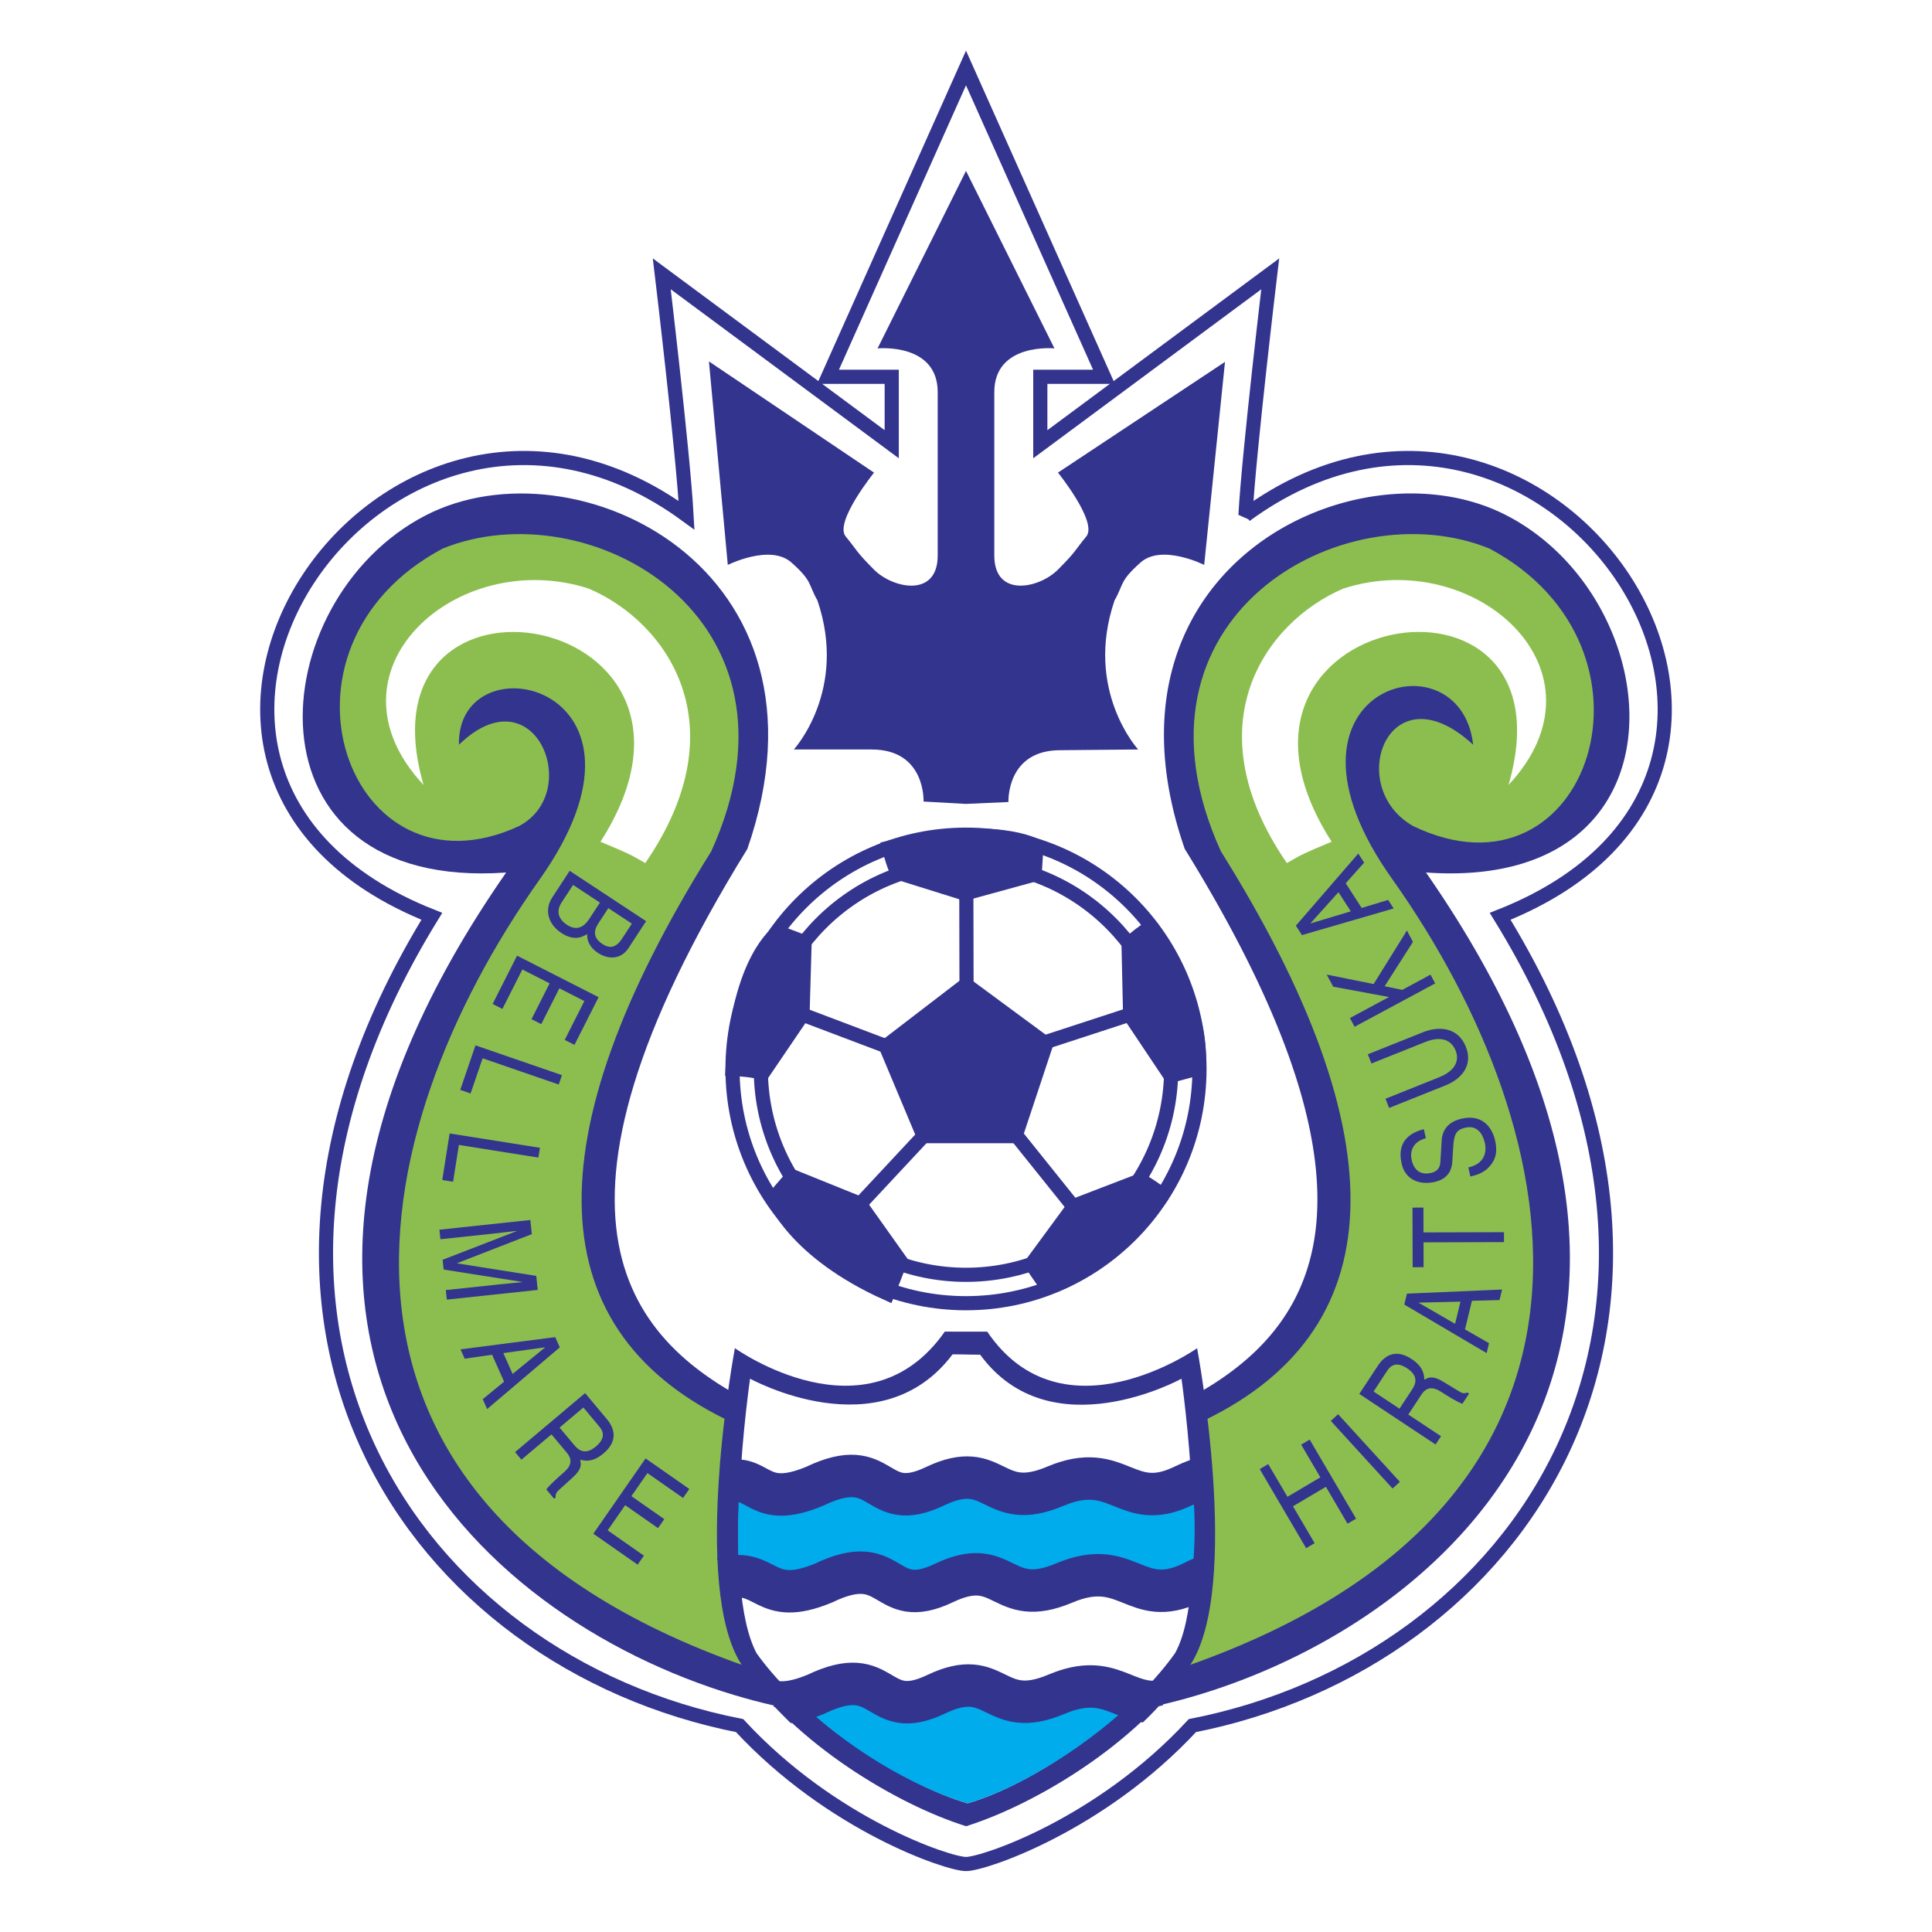
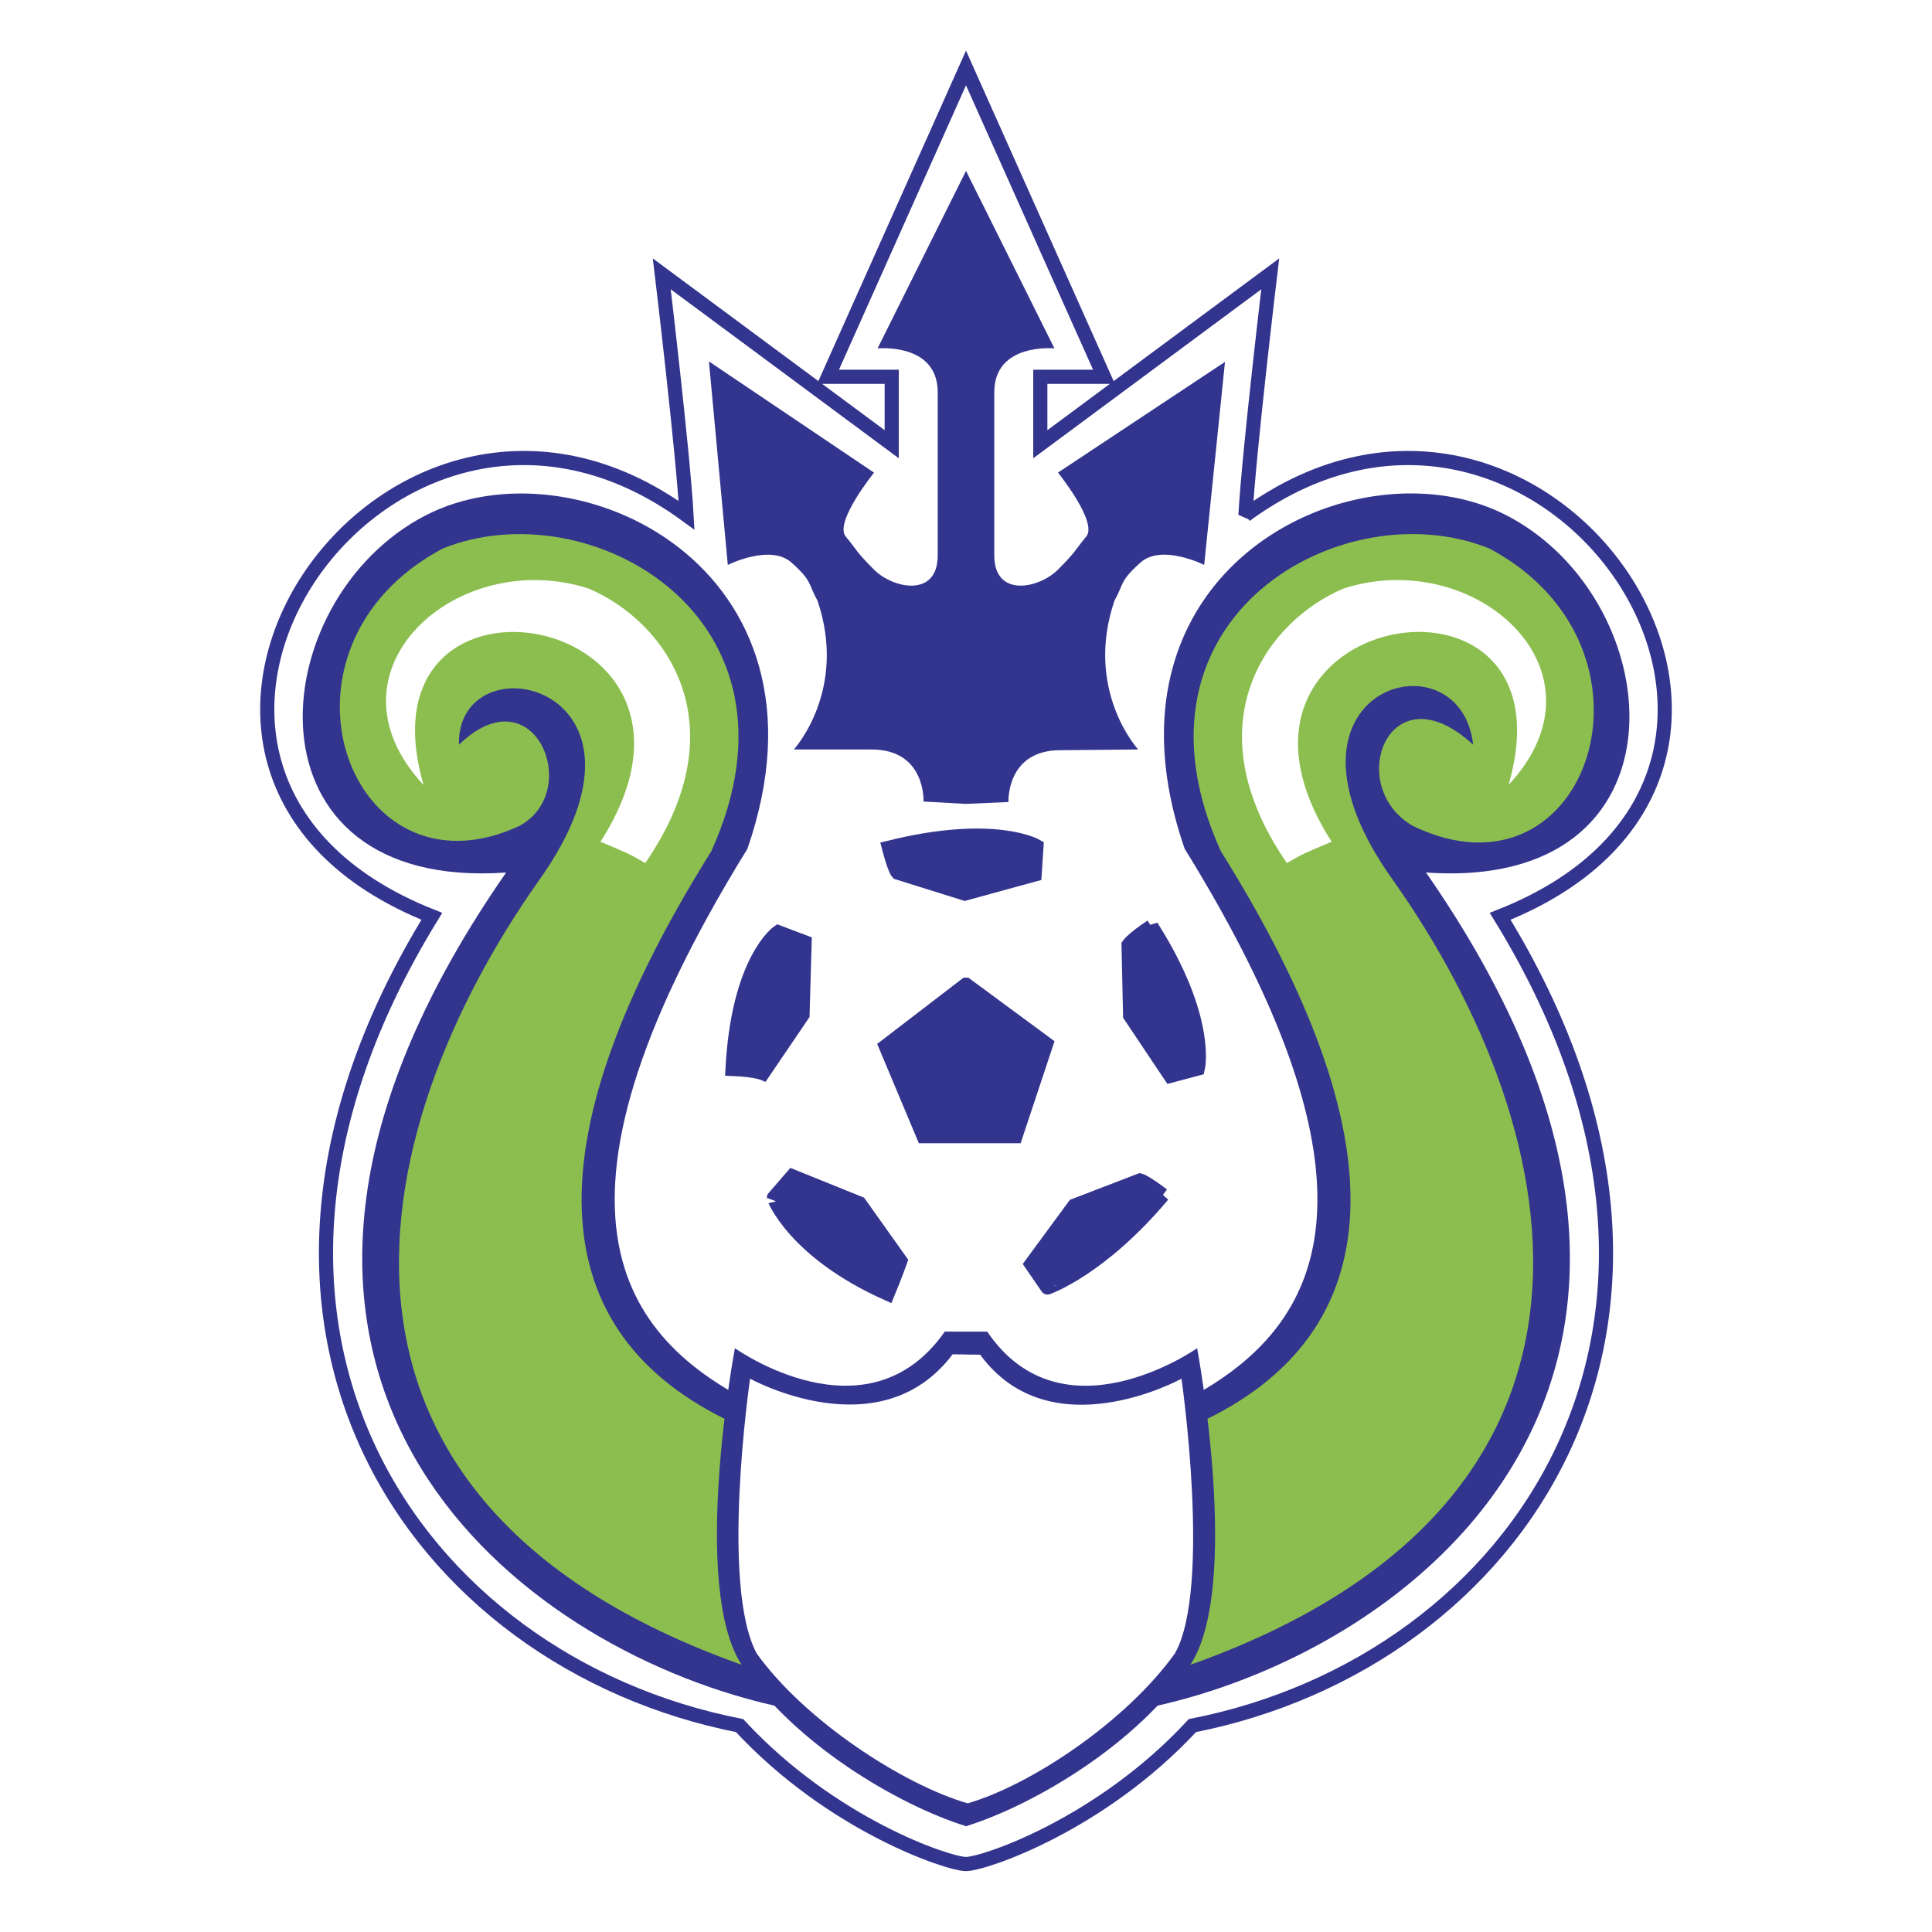
<svg xmlns="http://www.w3.org/2000/svg" width="2500" height="2500" viewBox="0 0 192.756 192.756">
  <path fill-rule="evenodd" clip-rule="evenodd" fill="#fff" d="M0 0h192.756v192.756H0V0z" />
  <path d="M124.26 51.404c.354-6.375 2.471-24.081 2.471-24.081l-22.939 16.998v-6.729h6.352L96.378 6.783 82.614 37.592h6.353v6.729L66.025 27.323s2.118 17.707 2.471 24.081c-30-21.957-62.118 25.497-25.412 40.017-25.059 40.724-1.765 74.367 30.706 80.742 9.176 9.916 20.824 13.811 22.588 13.811 1.764 0 13.411-3.895 22.588-13.811 32.471-6.375 55.764-40.018 30.705-80.742 36.708-14.52 4.589-61.974-25.411-40.017z" fill-rule="evenodd" clip-rule="evenodd" fill="#fff" stroke="#33348e" stroke-width="1.412" stroke-miterlimit="2.613" />
-   <path d="M96.378 130.021c12.866 0 23.293-10.465 23.293-23.373 0-12.909-10.428-23.373-23.293-23.373-12.865 0-23.294 10.464-23.294 23.373s10.429 23.373 23.294 23.373" fill="none" stroke="#33348e" stroke-width="1.412" stroke-miterlimit="2.613" />
  <path d="M88.692 84.578c.566 2.167.867 2.48.867 2.48l6.702 2.096 6.963-1.909.184-2.827s-4.17-2.46-14.716.16zM73.084 106.648c2.231.088 3.03.418 3.03.418l3.952-5.82.209-7.24-2.641-1s-3.974 2.757-4.55 13.642zM114.875 92.436c-1.867 1.23-2.277 1.842-2.277 1.842l.156 7.042 4.023 6.012 2.729-.727s1.205-4.976-4.631-14.169zM116.008 119.236c-1.781-1.348-2.264-1.463-2.264-1.463l-6.555 2.521-4.285 5.828 1.602 2.332c0 .001 5.277-1.802 11.502-9.218zM88.56 129.072c.854-2.07 1.269-3.271 1.269-3.271l-4.075-5.734-6.697-2.703-1.85 2.141c0-.001 1.948 5.36 11.353 9.567zM96.378 98.244l-8 6.137 3.765 8.973h9.177l3.059-9.209-8.001-5.901z" fill-rule="evenodd" clip-rule="evenodd" fill="#33348e" stroke="#33348e" stroke-width="1.412" stroke-miterlimit="2.613" />
-   <path d="M96.378 127.188c11.305 0 20.469-9.197 20.469-20.539 0-11.345-9.164-20.54-20.469-20.54-11.305 0-20.471 9.195-20.471 20.54.001 11.341 9.167 20.539 20.471 20.539m-17.425-26.385l11.569 4.379-11.569-4.379zm17.455-12.999l.029 12.983-.029-12.983zm17.41 13.063l-12.312 4.023 12.312-4.023zm-6.38 19.945l-7.766-9.68 7.766 9.68zm-14.015-8.849l-8.198 8.789 8.198-8.789z" fill="none" stroke="#33348e" stroke-width="1.412" stroke-miterlimit="2.613" />
  <path d="M105.555 47.152s4 4.958 2.822 6.374c-1.176 1.417-.939 1.417-2.822 3.305-1.883 1.89-6.354 2.836-6.354-1.413v-16.29c0-4.958 6-4.37 6-4.37l-8.823-17.707v.002L87.555 34.76s6-.59 6 4.368v16.29c0 4.249-4.471 3.304-6.354 1.417-1.882-1.889-1.646-1.889-2.823-3.306s2.823-6.374 2.823-6.374l-16.47-11.097 1.882 20.304s4.235-2.125 6.353-.236c2.118 1.888 1.647 2.125 2.588 3.777 3.059 8.971-2.353 14.873-2.353 14.873h7.765c5.411 0 5.176 5.194 5.176 5.194l4.235.236v-.002l4.235-.186s-.234-5.171 5.178-5.171l7.764-.071s-5.412-5.904-2.354-14.875c.941-1.653.471-1.889 2.59-3.778 2.117-1.888 6.352.237 6.352.237l2.076-20.254-16.663 11.046z" fill-rule="evenodd" clip-rule="evenodd" fill="#33348e" />
  <path d="M75.908 140.41c-13.177-6.375-24.235-18.654-1.341-55.718 9.742-28.095-17.232-40.916-32.07-33.288-16.446 8.453-18.824 37.538 8 35.648-32.509 46.782-3.198 74.25 22.729 82.055 1.317.396 2.625.742 3.917 1.037 1.255.289 2.493.529 3.707.721-.236-2.599 3.763-22.904-4.942-30.455z" fill-rule="evenodd" clip-rule="evenodd" fill="#33348e" />
  <path d="M73.509 142.131c13.217 8.756 4.039 23.029 4.223 25.211-50.729-15.848-41.589-54.555-23.967-79.493 13.937-19.535-8.21-24.316-7.976-13.545 7.53-7.318 12.471 4.722 5.977 8.122-16.976 7.844-26.211-17.801-7.602-27.694 14.567-5.926 37.391 6.823 26.803 30.195-17.883 28.569-17.413 48.161 2.542 57.204z" fill-rule="evenodd" clip-rule="evenodd" fill="#8cbe4f" />
  <path d="M58.731 58.722c-13.177-4.25-27.059 8.264-16.471 19.595C35.201 54 74.731 60.847 59.907 83.984c2.824 1.18 2.824 1.18 4.471 2.125 9.477-13.782 2.118-24.082-5.647-27.387z" fill-rule="evenodd" clip-rule="evenodd" fill="#fff" />
  <path d="M150.271 51.401c-14.84-7.629-41.814 5.193-32.072 33.288 22.895 37.065 11.836 49.342-1.34 55.715-8.707 7.555-4.707 27.859-4.941 30.455a54.188 54.188 0 0 0 3.689-.713 59.485 59.485 0 0 0 4.244-1.135c25.85-7.93 54.799-35.367 22.42-81.962 26.825 1.89 24.444-27.195 8-35.648z" fill-rule="evenodd" clip-rule="evenodd" fill="#33348e" />
-   <path d="M119.258 142.129c-13.219 8.754-4.039 23.027-4.223 25.211 50.729-15.848 41.588-54.557 23.967-79.495-13.771-19.178 6.699-25.021 7.975-13.544-8.422-7.758-12.922 4.194-5.977 8.122 17.508 8.405 26.213-17.801 7.602-27.693-14.566-5.926-37.389 6.823-26.801 30.196 17.881 28.564 17.41 48.16-2.543 57.203z" fill-rule="evenodd" clip-rule="evenodd" fill="#8cbe4f" />
+   <path d="M119.258 142.129c-13.219 8.754-4.039 23.027-4.223 25.211 50.729-15.848 41.588-54.557 23.967-79.495-13.771-19.178 6.699-25.021 7.975-13.544-8.422-7.758-12.922 4.194-5.977 8.122 17.508 8.405 26.213-17.801 7.602-27.693-14.566-5.926-37.389 6.823-26.801 30.196 17.881 28.564 17.41 48.16-2.543 57.203" fill-rule="evenodd" clip-rule="evenodd" fill="#8cbe4f" />
  <path d="M134.035 58.719c13.178-4.25 27.059 8.263 16.471 19.595 7.059-24.317-32.473-17.471-17.648 5.667-2.822 1.18-2.822 1.18-4.469 2.125-9.479-13.782-2.119-24.081 5.646-27.387z" fill-rule="evenodd" clip-rule="evenodd" fill="#fff" />
  <path d="M119.438 134.512s-13.412 9.439-20.941-1.652c-1.765 0-2.471-.006-4.235-.006-7.765 11.098-20.942 1.652-20.942 1.652s-4.47 23.846.706 31.637c5.177 7.791 15.529 13.93 22.354 16.055v-.004.008c6.825-2.125 17.176-8.264 22.354-16.055 5.174-7.792.704-31.635.704-31.635z" fill-rule="evenodd" clip-rule="evenodd" fill="#33348e" />
  <path d="M117.877 137.553s-13.059 7.213-20.088-2.398c-1.646 0-1.105-.031-2.752-.031-7.247 9.613-20.202 2.426-20.202 2.426s-3.005 20.592.659 27.412c4.832 6.75 14.672 13.113 21.041 14.955l.001-.002v.006c6.369-1.842 15.851-8.205 20.683-14.957 3.67-6.47.658-27.411.658-27.411z" fill-rule="evenodd" clip-rule="evenodd" fill="#fff" />
-   <path d="M118.877 147.553l-45.087.033s-.353 6.25 0 10.057c.706 0 44.47-.006 45.087-.002.707-5.664 0-10.088 0-10.088zM96.536 179.914v.006c5.082-1.469 12.248-5.818 17.349-10.945H78.98c5.222 5.4 12.476 9.471 17.555 10.941l.001-.002z" fill-rule="evenodd" clip-rule="evenodd" fill="#00acec" />
-   <path d="M72.378 147.867c3.441-.938 3.129 2.822 8.894.422 7.059-3.395 5.883 2.92 12 0 6.118-2.922 5.647 2.684 12.001 0 6.352-2.688 7.059 2.684 12.705 0 1.039-.496 1.867-.809 2.684-.988m-48.566 10.187c4.493-1.221 4.015 2.975 10.077.449 7.059-3.395 5.882 2.922 12 0 6.119-2.92 5.648 2.686 12 0 6.354-2.686 7.059 2.686 12.705 0 .797-.379.697-.391 1.361-.578m-42.973 12.446c.989.15 2.257.014 4.142-.771 7.059-3.393 5.882 2.922 12 0 6.117-2.922 5.646 2.686 12 0 5.449-2.303 6.744 1.322 10.566.703" fill="none" stroke="#33348e" stroke-width="4.235" stroke-miterlimit="2.613" />
  <path d="M113.814 172.055c-.918.904 1.951 1.129 1.951 1.129l4.094-4.041-.008-.043a59.485 59.485 0 0 1-4.244 1.135c-.671.738-1.308 1.343-1.793 1.82zM73.349 169.418l3.971 4.16s3.088-.266 2.206-1.062c-.481-.434-1.344-1.291-2.208-2.193a59.969 59.969 0 0 1-3.916-1.037c-.034.079-.053.132-.053.132z" fill-rule="evenodd" clip-rule="evenodd" fill="#fff" />
-   <path d="M63.041 92.152l-.982 1.5c-.602.921-1.235 1.005-1.947.536-.935-.616-.914-1.298-.395-2.091l.976-1.492 2.348 1.547zm-6.205-5.27l-1.724 2.634c-.887 1.355-.331 2.759.891 3.564 1.307.86 2.121.384 2.583.116-.047.932.559 1.539 1.058 1.867 1.041.687 2.308.679 3.056-.464l1.763-2.694-7.627-5.023zm3.018 3.171l-1.065 1.628c-.44.674-1.15 1.293-2.223.586-.85-.56-1.107-1.351-.543-2.212l1.154-1.765 2.677 1.763zM49.149 100.166l2.438-4.82 8.136 4.142-2.407 4.758-.974-.496 1.96-3.875-2.493-1.27-1.808 3.575-.974-.496 1.807-3.575-2.718-1.384-1.992 3.937-.975-.496zM48.152 105.586l-1.202 3.51-1.033-.356 1.522-4.447 8.628 2.975-.321.935-7.594-2.617zM45.783 114.23l-.578 3.67-1.08-.171.734-4.645 9.01 1.43-.154.978-7.932-1.262zM44.479 128.711l5.357-.572c.265-.027 1.417-.129 2.264-.221l-.002-.02-7.836-1.234-.104-.975 7.389-2.861-.002-.02c-.834.09-1.981.232-2.247.26l-5.357.572-.101-.953 9.072-.969.149 1.41-7.449 2.898.002.02 7.889 1.25.148 1.4-9.071.967-.101-.952zM50.219 134.998l4.142-.572.008.018-3.226 2.633-.924-2.079zm.073 2.852l-2.13 1.746.439.988 7.251-6.156-.457-1.023-9.448 1.221.415.93 2.735-.389 1.195 2.683zM58.204 140.428l1.582 1.893c.313.373.755 1.08-.325 1.99-1.032.869-1.697.432-2.161-.125l-1.47-1.756 2.374-2.002zm-3.183 2.681l1.536 1.836c.758.906.165 1.564-.41 2.049-.263.221-1.303 1.139-1.641 1.607l.778.93.155-.131c-.03-.373.083-.537.466-.871l1.226-1.111c.947-.854.854-1.32.752-1.779.563.139 1.295.24 2.327-.629 1.479-1.244 1.107-2.504.336-3.424l-2.17-2.596-6.988 5.885.634.758 2.999-2.524zM63.617 156.107l-4.42-3.089 5.213-7.512 4.362 3.049-.624.898-3.554-2.482-1.597 2.302 3.278 2.291-.624.899-3.278-2.291-1.744 2.512 3.613 2.523-.625.9zM129.818 144.133l.85-.504 4.629 7.889-.852.502-2.158-3.68-3.285 1.941 2.16 3.68-.85.502-4.628-7.889.847-.502 1.918 3.264 3.283-1.941-1.914-3.262zM139.666 147.844l-.727.668-6.164-6.746.727-.67 6.164 6.748zM137.041 138.83l1.355-2.059c.268-.41.816-1.035 1.994-.254 1.125.744.895 1.508.496 2.113l-1.26 1.914-2.585-1.714zm3.465 2.299l1.318-2c.648-.988 1.449-.605 2.074-.191.285.191 1.459.932 2.004 1.121l.666-1.014-.17-.113c-.35.137-.535.074-.965-.199l-1.412-.861c-1.082-.668-1.504-.447-1.912-.217-.029-.582-.141-1.314-1.264-2.059-1.613-1.068-2.707-.352-3.369.652l-1.859 2.824 7.611 5.045.545-.826-3.267-2.162zM145.174 132.078l-3.625-2.096.006-.02 4.156-.096-.537 2.212zm1.683-2.297l2.75-.072.256-1.051-9.488.408-.268 1.09 8.215 4.844.238-.99-2.398-1.375.695-2.854zM140.939 126.432l-.015-5.948 1.092-.004.007 2.479 8.03-.023.002.99-8.03.023.008 2.479-1.094.004zM142.26 113.564c-1.365.357-1.598 1.369-1.418 2.176.135.607.572 1.586 1.924 1.285.756-.168.91-.652.941-1.098l.131-2.172c.068-.984.609-1.838 2.023-2.152 2.109-.469 3.039.973 3.309 2.199.295 1.322-.088 1.951-.377 2.35-.547.76-1.266 1.045-2.096 1.23l-.201-.906c1.613-.359 1.85-1.52 1.648-2.436-.154-.697-.637-1.82-1.916-1.537-.93.205-1.15.621-1.238 1.873l-.096 1.559c-.033.498-.211 1.643-1.762 1.988-1.389.311-2.912-.113-3.297-1.844-.553-2.5 1.252-3.162 2.223-3.422l.202.907zM136.467 105.186l5.502-2.199c1.734-.693 3.545-.408 4.283 1.459.729 1.828-.424 3.199-2.006 3.832l-5.652 2.26-.365-.918 5.334-2.133c1.842-.736 1.994-1.84 1.666-2.664-.336-.844-1.197-1.598-3.037-.861l-5.361 2.143-.364-.919zM142.721 97.242l.467.873-8.04 4.326-.466-.871 3.898-2.097-5.57-1.032-.643-1.205 4.682.942 3.318-5.339.606 1.132-2.825 4.425 1.752.366 2.821-1.52zM134.77 90.925l-4.004 1.203-.012-.017 2.785-3.096 1.231 1.91zm-.506-2.805l1.838-2.055-.586-.908-6.225 7.197.607.942 9.15-2.658-.553-.855-2.643.804-1.588-2.467z" fill-rule="evenodd" clip-rule="evenodd" fill="#33348e" />
</svg>